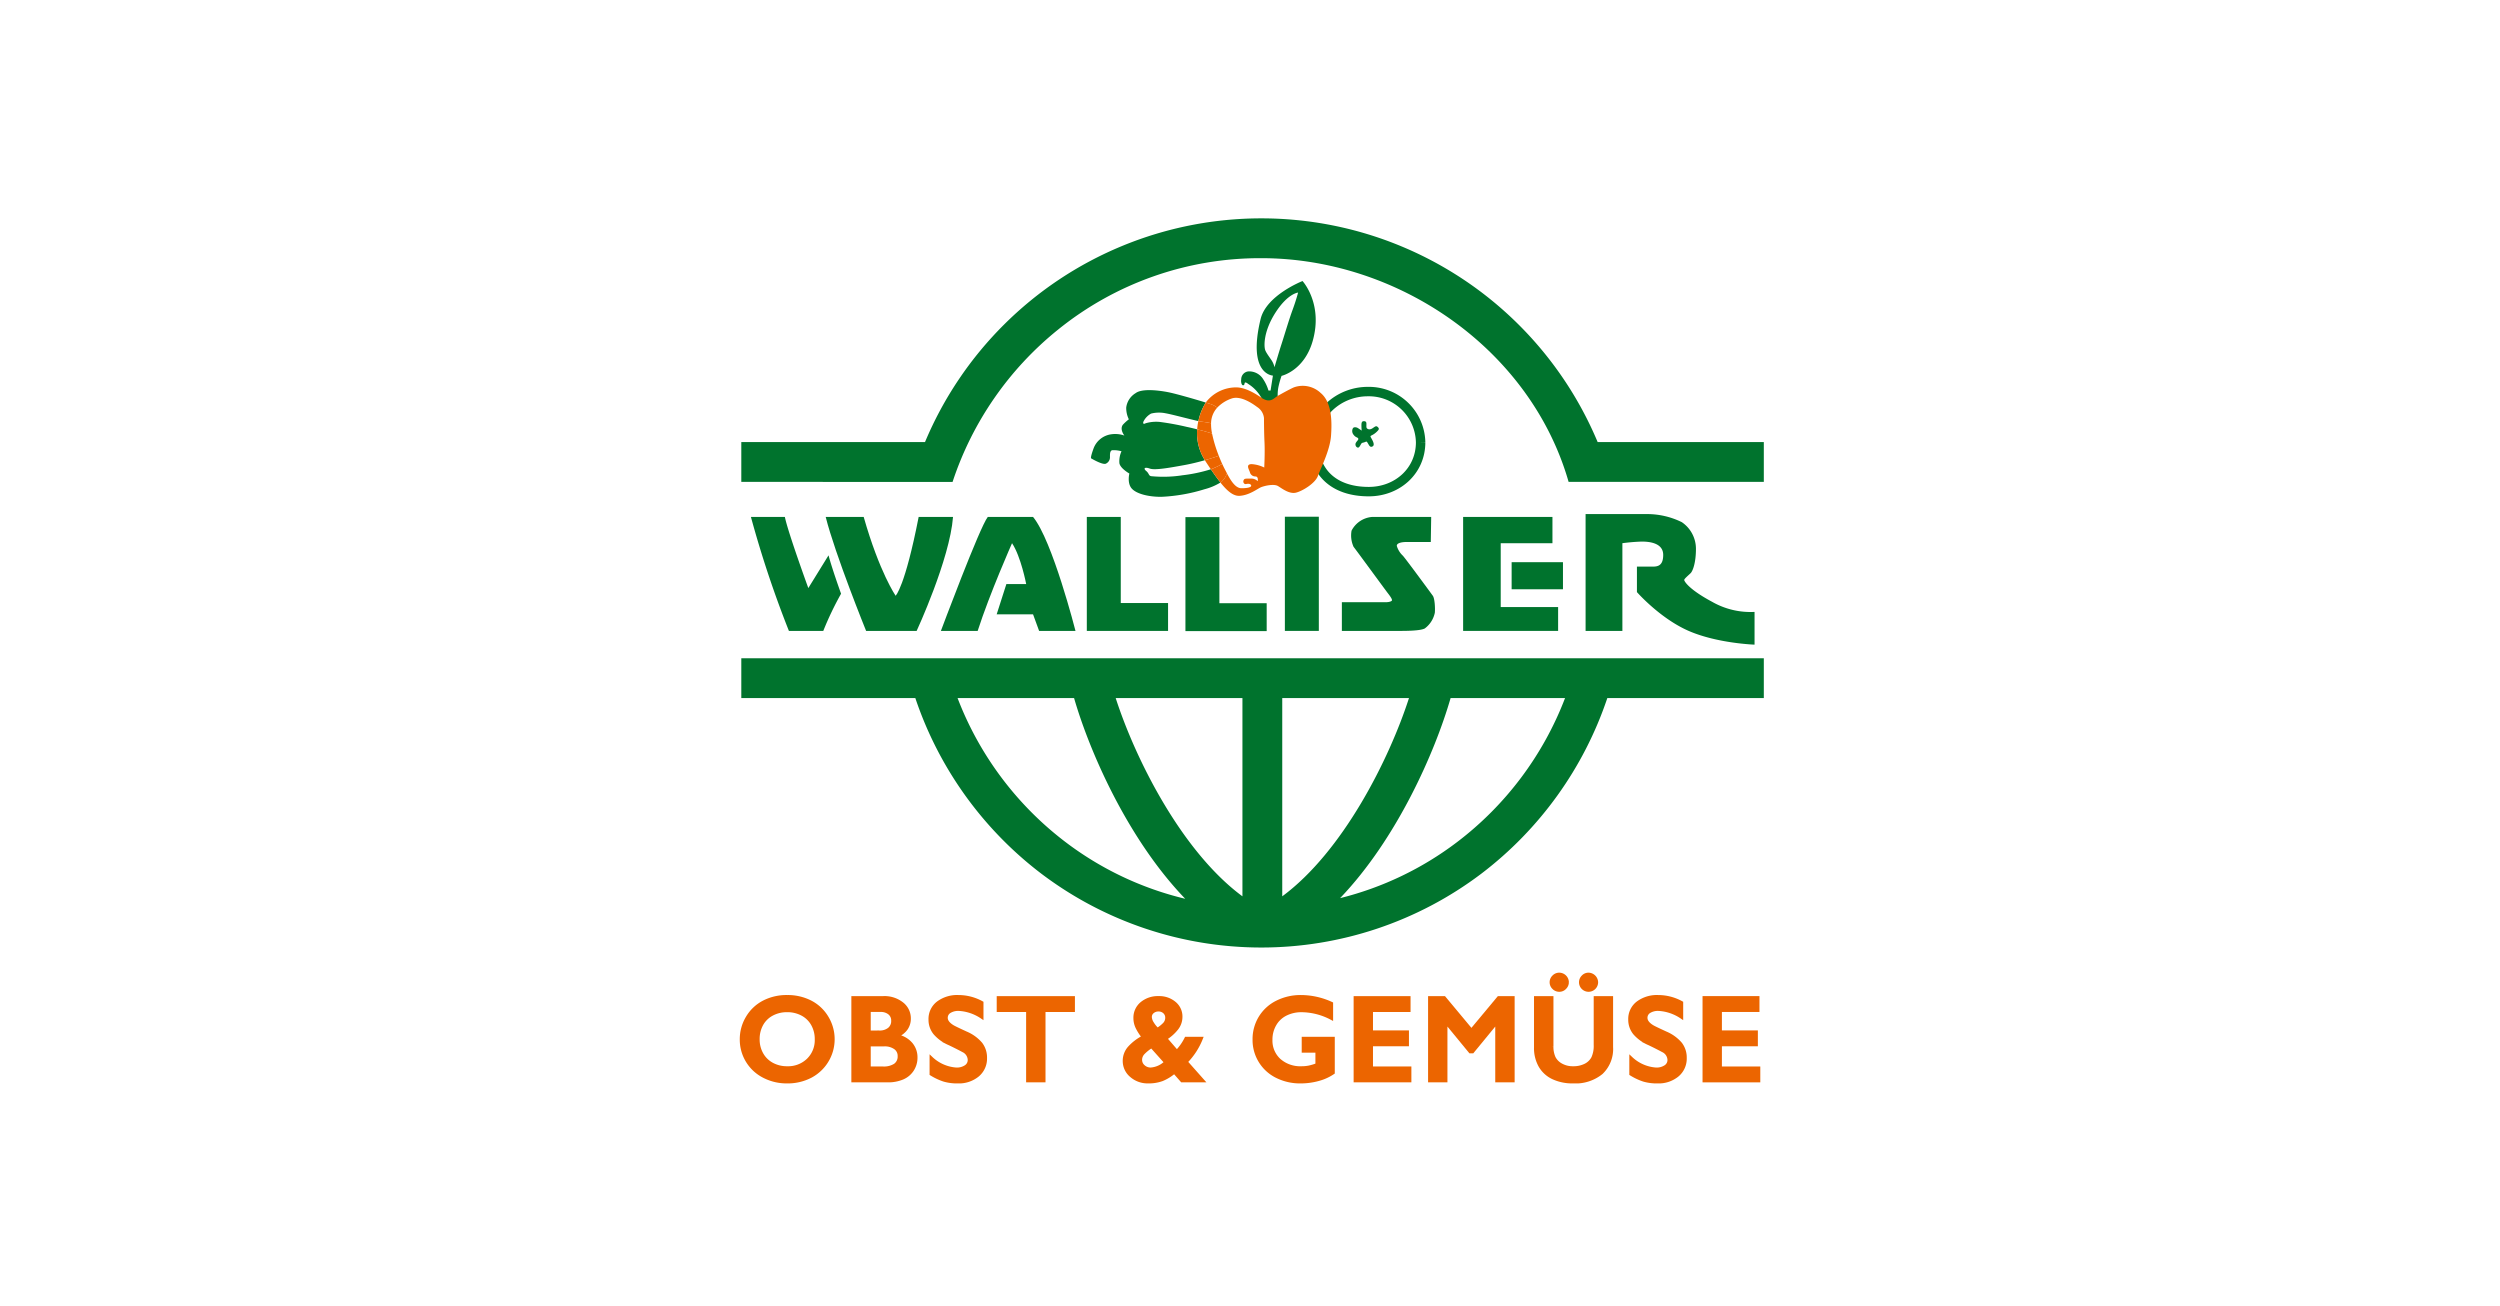
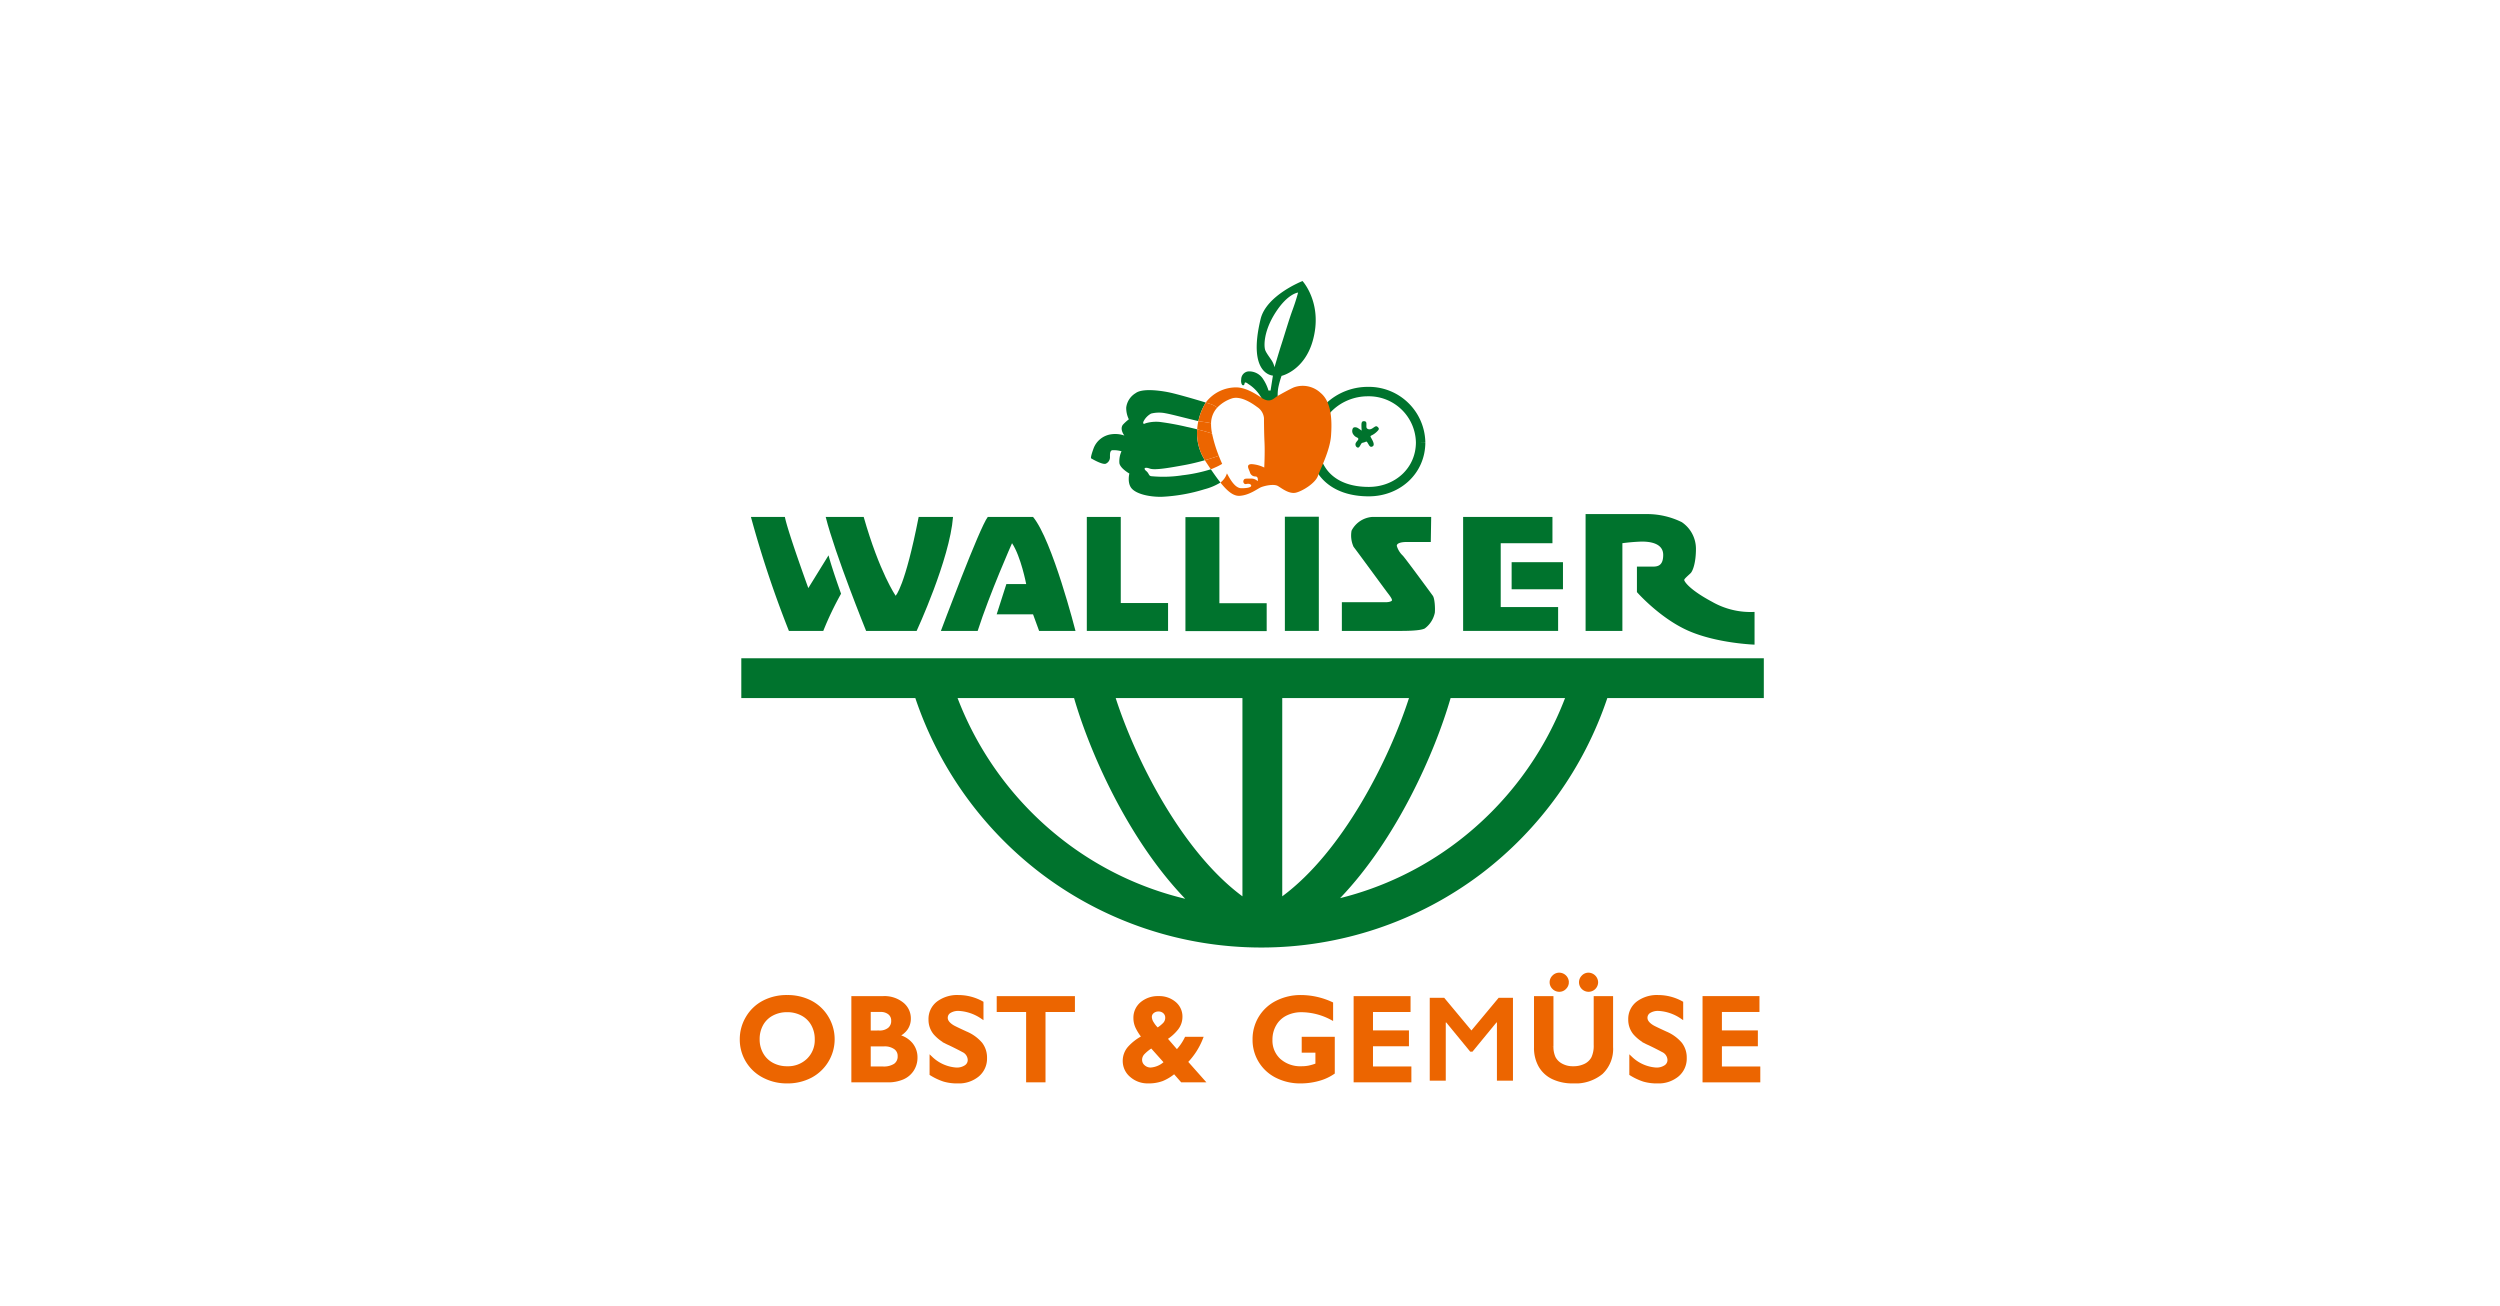
<svg xmlns="http://www.w3.org/2000/svg" width="561" height="293" viewBox="0 0 561 293">
  <defs>
    <clipPath id="clip-path">
      <rect id="Rechteck_493" data-name="Rechteck 493" width="229.802" height="194.118" fill="none" />
    </clipPath>
  </defs>
  <g id="Gruppe_528" data-name="Gruppe 528" transform="translate(-69 -3218)">
    <rect id="Rechteck_449" data-name="Rechteck 449" width="561" height="293" transform="translate(69 3218)" fill="none" />
    <g id="Gruppe_463" data-name="Gruppe 463" transform="translate(235 3267)">
      <g id="Gruppe_462" data-name="Gruppe 462" clip-path="url(#clip-path)">
        <path id="Pfad_1994" data-name="Pfad 1994" d="M141.151,61.321c6.427,0,11.637-4.642,11.637-11.068A11.627,11.627,0,0,0,140.916,38.87c-6.427,0-12.107,4.956-12.107,11.383S133.04,61.321,141.151,61.321Z" fill="none" stroke="#00732d" stroke-width="2.116" />
-         <path id="Pfad_1995" data-name="Pfad 1995" d="M192.512,50.2a81.83,81.83,0,0,0-150.94,0H.349v8.934l47.407.012A73.329,73.329,0,0,1,71.468,24.935a72.077,72.077,0,0,1,45.568-16c30.742,0,60.418,20.4,68.959,50.2H229.8V50.2Z" fill="#00732d" />
        <path id="Pfad_1996" data-name="Pfad 1996" d="M160.978,139.957a72.22,72.22,0,0,1-26.263,12.587c12.777-13.337,21.317-32.828,24.8-44.9H185.2a73.593,73.593,0,0,1-24.217,32.309m-112.1-32.309H75.021c3.5,12.113,12.09,31.7,24.943,45.042a72.207,72.207,0,0,1-26.918-12.77,73.591,73.591,0,0,1-24.168-32.272m63.925,0v44.491c-13.609-10.044-24-30.724-28.442-44.491Zm8.933,0h28.442c-4.447,13.767-14.832,34.447-28.442,44.491ZM229.8,98.714H.349v8.934H39.4a82.512,82.512,0,0,0,28.254,39.39,81.829,81.829,0,0,0,98.721.042,82.529,82.529,0,0,0,28.308-39.432H229.8Z" fill="#00732d" />
        <path id="Pfad_1997" data-name="Pfad 1997" d="M2.507,67h7.619c.635,3.265,5.26,15.964,5.26,15.964l4.536-7.347c.816,3.083,2.812,8.616,2.812,8.616a71.212,71.212,0,0,0-3.991,8.345H11.032A240.379,240.379,0,0,1,2.507,67" fill="#00732d" />
        <path id="Pfad_1998" data-name="Pfad 1998" d="M19.287,67h8.525c3.538,12.426,7.166,17.687,7.166,17.687s2.086-1.9,5.17-17.687h7.711c-.726,9.524-8.164,25.578-8.164,25.578H28.357S21.373,75.342,19.287,67" fill="#00732d" />
        <path id="Pfad_1999" data-name="Pfad 1999" d="M55.659,67H65.818c4.354,5.26,9.523,25.578,9.523,25.578H67.178l-1.36-3.719H57.653l2.178-6.8h4.444S63.1,75.885,61.1,72.893c0,0-4.99,11.247-7.71,19.682H45.138S53.845,69.264,55.659,67" fill="#00732d" />
        <path id="Pfad_2000" data-name="Pfad 2000" d="M77.881,67H85.5v19.32H96.113v6.258H77.881Z" fill="#00732d" />
        <path id="Pfad_2001" data-name="Pfad 2001" d="M100.012,67.042h7.619v19.32h10.612V92.62H100.012Z" fill="#00732d" />
        <rect id="Rechteck_491" data-name="Rechteck 491" width="7.619" height="25.623" transform="translate(122.325 66.952)" fill="#00732d" />
        <path id="Pfad_2002" data-name="Pfad 2002" d="M155.159,67l-.09,5.623h-5.442c-1.18,0-2.268.273-2.177.908a4.947,4.947,0,0,0,1.36,2.177c.726.816,6.259,8.344,6.712,8.979s.544,2.9.454,3.809a5.867,5.867,0,0,1-2.268,3.538c-1.088.544-4.172.544-6.168.544H135.114V86.136H145c.635,0,1.361-.182,1.361-.455s-.273-.725-.908-1.541-7.256-9.887-7.71-10.431a6.146,6.146,0,0,1-.453-3.629A5.693,5.693,0,0,1,141.917,67Z" fill="#00732d" />
        <path id="Pfad_2003" data-name="Pfad 2003" d="M162.325,67H182.37v5.9H170.76V87.224h12.881v5.351H162.325Z" fill="#00732d" />
        <rect id="Rechteck_492" data-name="Rechteck 492" width="11.52" height="6.077" transform="translate(173.21 77.155)" fill="#00732d" />
        <path id="Pfad_2004" data-name="Pfad 2004" d="M189.807,92.575h8.256V72.893a43.238,43.238,0,0,1,4.353-.363c1.632,0,4.807.272,4.807,2.993s-1.542,2.63-2.722,2.63h-3.174v5.714s5.17,5.9,11.611,8.708,14.783,3.084,14.783,3.084V88.312a17.37,17.37,0,0,1-9.524-2.268c-5.259-2.812-6.258-4.626-6.258-4.9s1-1.089,1.452-1.543,1.178-2.267,1.178-5.442a7.206,7.206,0,0,0-3.174-5.986,17.573,17.573,0,0,0-7.89-1.814h-13.7Z" fill="#00732d" />
        <path id="Pfad_2005" data-name="Pfad 2005" d="M10.655,174.662a11.185,11.185,0,0,1,5.2,1.192,9.162,9.162,0,0,1,3.681,3.435A9.393,9.393,0,0,1,15.9,192.512a11.124,11.124,0,0,1-5.267,1.231,11.055,11.055,0,0,1-5.253-1.251,9.206,9.206,0,0,1-5-8.283A9.354,9.354,0,0,1,1.693,179.4a9.157,9.157,0,0,1,3.635-3.495,11.082,11.082,0,0,1,5.327-1.245M4.09,184.209a6.626,6.626,0,0,0,.839,3.329,5.835,5.835,0,0,0,2.337,2.291,7,7,0,0,0,3.389.812,6.467,6.467,0,0,0,4.707-1.8,6.19,6.19,0,0,0,1.844-4.635,6.71,6.71,0,0,0-.832-3.335,5.749,5.749,0,0,0-2.344-2.3,7.065,7.065,0,0,0-3.4-.812,7.023,7.023,0,0,0-3.4.818A5.693,5.693,0,0,0,4.9,180.874a6.791,6.791,0,0,0-.812,3.335" fill="#ec6500" />
        <path id="Pfad_2006" data-name="Pfad 2006" d="M10.655,174.662a11.185,11.185,0,0,1,5.2,1.192,9.162,9.162,0,0,1,3.681,3.435A9.393,9.393,0,0,1,15.9,192.512a11.124,11.124,0,0,1-5.267,1.231,11.055,11.055,0,0,1-5.253-1.251,9.206,9.206,0,0,1-5-8.283A9.354,9.354,0,0,1,1.693,179.4a9.157,9.157,0,0,1,3.635-3.495A11.082,11.082,0,0,1,10.655,174.662ZM4.09,184.209a6.626,6.626,0,0,0,.839,3.329,5.835,5.835,0,0,0,2.337,2.291,7,7,0,0,0,3.389.812,6.467,6.467,0,0,0,4.707-1.8,6.19,6.19,0,0,0,1.844-4.635,6.71,6.71,0,0,0-.832-3.335,5.749,5.749,0,0,0-2.344-2.3,7.065,7.065,0,0,0-3.4-.812,7.023,7.023,0,0,0-3.4.818A5.693,5.693,0,0,0,4.9,180.874,6.791,6.791,0,0,0,4.09,184.209Z" fill="none" stroke="#ec6500" stroke-miterlimit="10" stroke-width="0.75" />
        <path id="Pfad_2007" data-name="Pfad 2007" d="M32.24,174.9a6.329,6.329,0,0,1,4.168,1.332,4.147,4.147,0,0,1,1.611,3.329,3.864,3.864,0,0,1-.672,2.25,4.567,4.567,0,0,1-1.952,1.545v.159a5.329,5.329,0,0,1,3.03,1.739A4.6,4.6,0,0,1,39.51,188.3a4.956,4.956,0,0,1-.792,2.762,4.87,4.87,0,0,1-2.2,1.831,8.239,8.239,0,0,1-3.309.613h-7.79V174.9Zm-.959,7.724a3.44,3.44,0,0,0,2.251-.68,2.313,2.313,0,0,0,.825-1.891,2.113,2.113,0,0,0-.759-1.711,3.022,3.022,0,0,0-2-.632H29.017v4.914Zm.839,8.069a4.623,4.623,0,0,0,2.756-.686,2.346,2.346,0,0,0,.932-2.017,2.2,2.2,0,0,0-.925-1.871,4.08,4.08,0,0,0-2.483-.686H29.017v5.26Z" fill="#ec6500" />
        <path id="Pfad_2008" data-name="Pfad 2008" d="M32.24,174.9a6.329,6.329,0,0,1,4.168,1.332,4.147,4.147,0,0,1,1.611,3.329,3.864,3.864,0,0,1-.672,2.25,4.567,4.567,0,0,1-1.952,1.545v.159a5.329,5.329,0,0,1,3.03,1.739A4.6,4.6,0,0,1,39.51,188.3a4.956,4.956,0,0,1-.792,2.762,4.87,4.87,0,0,1-2.2,1.831,8.239,8.239,0,0,1-3.309.613h-7.79V174.9Zm-.959,7.724a3.44,3.44,0,0,0,2.251-.68,2.313,2.313,0,0,0,.825-1.891,2.113,2.113,0,0,0-.759-1.711,3.022,3.022,0,0,0-2-.632H29.017v4.914Zm.839,8.069a4.623,4.623,0,0,0,2.756-.686,2.346,2.346,0,0,0,.932-2.017,2.2,2.2,0,0,0-.925-1.871,4.08,4.08,0,0,0-2.483-.686H29.017v5.26Z" fill="none" stroke="#ec6500" stroke-miterlimit="10" stroke-width="0.75" />
        <path id="Pfad_2009" data-name="Pfad 2009" d="M49.084,174.662a10.868,10.868,0,0,1,5.233,1.358v3.2a10.234,10.234,0,0,0-5.126-1.744,3.706,3.706,0,0,0-2.124.525,1.627,1.627,0,0,0-.766,1.4q0,1.052,1.425,1.945.4.266,3.076,1.491a8.815,8.815,0,0,1,3.3,2.4,5.052,5.052,0,0,1,1.012,3.17,4.836,4.836,0,0,1-1.724,3.868,6.643,6.643,0,0,1-4.468,1.471,10.563,10.563,0,0,1-3.069-.393A13.234,13.234,0,0,1,42.972,192v-3.542a9.035,9.035,0,0,0,5.619,2.476,3.622,3.622,0,0,0,2.131-.572,1.772,1.772,0,0,0,.812-1.517,2.4,2.4,0,0,0-1.411-2.1q-1.173-.639-3.023-1.531a8.891,8.891,0,0,1-3.282-2.33,4.746,4.746,0,0,1-1.086-3.09,4.529,4.529,0,0,1,1.745-3.734,7.168,7.168,0,0,1,4.607-1.392" fill="#ec6500" />
        <path id="Pfad_2010" data-name="Pfad 2010" d="M49.084,174.662a10.868,10.868,0,0,1,5.233,1.358v3.2a10.234,10.234,0,0,0-5.126-1.744,3.706,3.706,0,0,0-2.124.525,1.627,1.627,0,0,0-.766,1.4q0,1.052,1.425,1.945.4.266,3.076,1.491a8.815,8.815,0,0,1,3.3,2.4,5.052,5.052,0,0,1,1.012,3.17,4.836,4.836,0,0,1-1.724,3.868,6.643,6.643,0,0,1-4.468,1.471,10.563,10.563,0,0,1-3.069-.393A13.234,13.234,0,0,1,42.972,192v-3.542a9.035,9.035,0,0,0,5.619,2.476,3.622,3.622,0,0,0,2.131-.572,1.772,1.772,0,0,0,.812-1.517,2.4,2.4,0,0,0-1.411-2.1q-1.173-.639-3.023-1.531a8.891,8.891,0,0,1-3.282-2.33,4.746,4.746,0,0,1-1.086-3.09,4.529,4.529,0,0,1,1.745-3.734A7.168,7.168,0,0,1,49.084,174.662Z" fill="none" stroke="#ec6500" stroke-miterlimit="10" stroke-width="0.75" />
        <path id="Pfad_2011" data-name="Pfad 2011" d="M74.837,174.9v2.81h-6.6V193.5h-3.6V177.711h-6.6V174.9Z" fill="#ec6500" />
        <path id="Pfad_2012" data-name="Pfad 2012" d="M74.837,174.9v2.81h-6.6V193.5h-3.6V177.711h-6.6V174.9Z" fill="none" stroke="#ec6500" stroke-miterlimit="10" stroke-width="0.75" />
        <path id="Pfad_2013" data-name="Pfad 2013" d="M94,174.9a5.291,5.291,0,0,1,3.549,1.205,3.865,3.865,0,0,1,1.418,3.083,4.238,4.238,0,0,1-.846,2.53,9.722,9.722,0,0,1-2.589,2.316l2.556,2.956a11.856,11.856,0,0,0,2.078-2.956h3.382a15.793,15.793,0,0,1-3.409,5.247l3.742,4.221H99.233l-1.718-1.957a10.1,10.1,0,0,1-2.723,1.684,8.633,8.633,0,0,1-3.136.512,5.543,5.543,0,0,1-3.795-1.357,4.268,4.268,0,0,1-1.545-3.329,4.4,4.4,0,0,1,1.112-2.937,10.952,10.952,0,0,1,3.163-2.4,11.119,11.119,0,0,1-1.425-2.217,4.815,4.815,0,0,1-.453-2.017,4.153,4.153,0,0,1,1.485-3.31A5.634,5.634,0,0,1,94,174.9m-4.088,13.915a1.94,1.94,0,0,0,.686,1.5,2.364,2.364,0,0,0,1.631.613,5.319,5.319,0,0,0,3.383-1.544l-3.2-3.582a9.507,9.507,0,0,0-1.838,1.458,2.23,2.23,0,0,0-.666,1.551m2.184-9.6a2.824,2.824,0,0,0,.493,1.418,6.205,6.205,0,0,0,1.145,1.392,7.492,7.492,0,0,0,1.545-1.212,2.042,2.042,0,0,0,.572-1.438,1.672,1.672,0,0,0-.532-1.265,1.913,1.913,0,0,0-1.372-.506,1.984,1.984,0,0,0-1.3.453,1.432,1.432,0,0,0-.553,1.158" fill="#ec6500" />
        <path id="Pfad_2014" data-name="Pfad 2014" d="M94,174.9a5.291,5.291,0,0,1,3.549,1.205,3.865,3.865,0,0,1,1.418,3.083,4.238,4.238,0,0,1-.846,2.53,9.722,9.722,0,0,1-2.589,2.316l2.556,2.956a11.856,11.856,0,0,0,2.078-2.956h3.382a15.793,15.793,0,0,1-3.409,5.247l3.742,4.221H99.233l-1.718-1.957a10.1,10.1,0,0,1-2.723,1.684,8.633,8.633,0,0,1-3.136.512,5.543,5.543,0,0,1-3.795-1.357,4.268,4.268,0,0,1-1.545-3.329,4.4,4.4,0,0,1,1.112-2.937,10.952,10.952,0,0,1,3.163-2.4,11.119,11.119,0,0,1-1.425-2.217,4.815,4.815,0,0,1-.453-2.017,4.153,4.153,0,0,1,1.485-3.31A5.634,5.634,0,0,1,94,174.9Zm-4.088,13.915a1.94,1.94,0,0,0,.686,1.5,2.364,2.364,0,0,0,1.631.613,5.319,5.319,0,0,0,3.383-1.544l-3.2-3.582a9.507,9.507,0,0,0-1.838,1.458A2.23,2.23,0,0,0,89.911,188.817Zm2.184-9.6a2.824,2.824,0,0,0,.493,1.418,6.205,6.205,0,0,0,1.145,1.392,7.492,7.492,0,0,0,1.545-1.212,2.042,2.042,0,0,0,.572-1.438,1.672,1.672,0,0,0-.532-1.265,1.913,1.913,0,0,0-1.372-.506,1.984,1.984,0,0,0-1.3.453A1.432,1.432,0,0,0,92.1,179.216Z" fill="none" stroke="#ec6500" stroke-miterlimit="10" stroke-width="0.75" />
        <path id="Pfad_2015" data-name="Pfad 2015" d="M125.957,174.662a16.408,16.408,0,0,1,6.818,1.531v3.289a14.627,14.627,0,0,0-6.657-1.717,7.82,7.82,0,0,0-3.623.812,5.822,5.822,0,0,0-2.457,2.337,6.723,6.723,0,0,0-.873,3.4,5.927,5.927,0,0,0,1.9,4.588,7.116,7.116,0,0,0,5,1.738,8.7,8.7,0,0,0,1.631-.147,10.991,10.991,0,0,0,1.858-.559v-3.089h-3.076v-2.81h6.671v7.67a10.772,10.772,0,0,1-3.3,1.5,14.782,14.782,0,0,1-4,.539,11.623,11.623,0,0,1-5.333-1.211,9.068,9.068,0,0,1-5.066-8.269,9.286,9.286,0,0,1,1.351-4.941,9.177,9.177,0,0,1,3.768-3.435,11.742,11.742,0,0,1,5.387-1.225" fill="#ec6500" />
        <path id="Pfad_2016" data-name="Pfad 2016" d="M125.957,174.662a16.408,16.408,0,0,1,6.818,1.531v3.289a14.627,14.627,0,0,0-6.657-1.717,7.82,7.82,0,0,0-3.623.812,5.822,5.822,0,0,0-2.457,2.337,6.723,6.723,0,0,0-.873,3.4,5.927,5.927,0,0,0,1.9,4.588,7.116,7.116,0,0,0,5,1.738,8.7,8.7,0,0,0,1.631-.147,10.991,10.991,0,0,0,1.858-.559v-3.089h-3.076v-2.81h6.671v7.67a10.772,10.772,0,0,1-3.3,1.5,14.782,14.782,0,0,1-4,.539,11.623,11.623,0,0,1-5.333-1.211,9.068,9.068,0,0,1-5.066-8.269,9.286,9.286,0,0,1,1.351-4.941,9.177,9.177,0,0,1,3.768-3.435A11.742,11.742,0,0,1,125.957,174.662Z" fill="none" stroke="#ec6500" stroke-miterlimit="10" stroke-width="0.75" />
        <path id="Pfad_2017" data-name="Pfad 2017" d="M150.153,174.9v2.81h-8.43V182.6h8.07v2.81h-8.07v5.286h8.616v2.81h-12.21V174.9Z" fill="#ec6500" />
        <path id="Pfad_2018" data-name="Pfad 2018" d="M150.153,174.9v2.81h-8.43V182.6h8.07v2.81h-8.07v5.286h8.616v2.81h-12.21V174.9Z" fill="none" stroke="#ec6500" stroke-miterlimit="10" stroke-width="0.75" />
        <path id="Pfad_2019" data-name="Pfad 2019" d="M158.076,174.9l6.112,7.337L170.3,174.9h3.209v18.6h-3.6V180.441h-.107l-5.379,6.551h-.506l-5.38-6.551h-.107V193.5h-3.594V174.9Z" fill="#ec6500" />
-         <path id="Pfad_2020" data-name="Pfad 2020" d="M158.076,174.9l6.112,7.337L170.3,174.9h3.209v18.6h-3.6V180.441h-.107l-5.379,6.551h-.506l-5.38-6.551h-.107V193.5h-3.594V174.9Z" fill="none" stroke="#ec6500" stroke-miterlimit="10" stroke-width="0.75" />
        <path id="Pfad_2021" data-name="Pfad 2021" d="M182.218,174.9v10.826a5.905,5.905,0,0,0,.5,2.65A3.914,3.914,0,0,0,184.348,190a5.27,5.27,0,0,0,2.637.639,5.96,5.96,0,0,0,2.8-.606,3.818,3.818,0,0,0,1.685-1.651,6.488,6.488,0,0,0,.532-2.9V174.9h3.6v11.053a7.351,7.351,0,0,1-2.251,5.772,9.211,9.211,0,0,1-6.364,2.017,10.191,10.191,0,0,1-4.481-.918,6.523,6.523,0,0,1-2.9-2.657,8.046,8.046,0,0,1-1-4.081V174.9Zm3.462-3.488a1.733,1.733,0,0,1-.52,1.225,1.664,1.664,0,0,1-1.251.546,1.742,1.742,0,0,1-1.266-.526,1.708,1.708,0,0,1,0-2.477,1.72,1.72,0,0,1,1.266-.539,1.809,1.809,0,0,1,1.771,1.771m6.564,0a1.771,1.771,0,0,1-3.542,0,1.74,1.74,0,0,1,.52-1.226,1.666,1.666,0,0,1,1.251-.545,1.834,1.834,0,0,1,1.771,1.771" fill="#ec6500" />
        <path id="Pfad_2022" data-name="Pfad 2022" d="M182.218,174.9v10.826a5.905,5.905,0,0,0,.5,2.65A3.914,3.914,0,0,0,184.348,190a5.27,5.27,0,0,0,2.637.639,5.96,5.96,0,0,0,2.8-.606,3.818,3.818,0,0,0,1.685-1.651,6.488,6.488,0,0,0,.532-2.9V174.9h3.6v11.053a7.351,7.351,0,0,1-2.251,5.772,9.211,9.211,0,0,1-6.364,2.017,10.191,10.191,0,0,1-4.481-.918,6.523,6.523,0,0,1-2.9-2.657,8.046,8.046,0,0,1-1-4.081V174.9Zm3.462-3.488a1.733,1.733,0,0,1-.52,1.225,1.664,1.664,0,0,1-1.251.546,1.742,1.742,0,0,1-1.266-.526,1.708,1.708,0,0,1,0-2.477,1.72,1.72,0,0,1,1.266-.539,1.809,1.809,0,0,1,1.771,1.771Zm6.564,0a1.771,1.771,0,0,1-3.542,0,1.74,1.74,0,0,1,.52-1.226,1.666,1.666,0,0,1,1.251-.545,1.834,1.834,0,0,1,1.771,1.771Z" fill="none" stroke="#ec6500" stroke-miterlimit="10" stroke-width="0.75" />
        <path id="Pfad_2023" data-name="Pfad 2023" d="M206.1,174.662a10.865,10.865,0,0,1,5.233,1.358v3.2a10.234,10.234,0,0,0-5.127-1.744,3.711,3.711,0,0,0-2.124.525,1.631,1.631,0,0,0-.765,1.4q0,1.052,1.425,1.945.4.266,3.076,1.491a8.828,8.828,0,0,1,3.3,2.4,5.063,5.063,0,0,1,1.011,3.17,4.839,4.839,0,0,1-1.724,3.868,6.642,6.642,0,0,1-4.467,1.471,10.565,10.565,0,0,1-3.07-.393A13.186,13.186,0,0,1,199.994,192v-3.542a9.033,9.033,0,0,0,5.619,2.476,3.616,3.616,0,0,0,2.13-.572,1.77,1.77,0,0,0,.812-1.517,2.4,2.4,0,0,0-1.411-2.1q-1.171-.639-3.022-1.531a8.909,8.909,0,0,1-3.284-2.33,4.751,4.751,0,0,1-1.085-3.09,4.526,4.526,0,0,1,1.745-3.734,7.17,7.17,0,0,1,4.607-1.392" fill="#ec6500" />
        <path id="Pfad_2024" data-name="Pfad 2024" d="M206.1,174.662a10.865,10.865,0,0,1,5.233,1.358v3.2a10.234,10.234,0,0,0-5.127-1.744,3.711,3.711,0,0,0-2.124.525,1.631,1.631,0,0,0-.765,1.4q0,1.052,1.425,1.945.4.266,3.076,1.491a8.828,8.828,0,0,1,3.3,2.4,5.063,5.063,0,0,1,1.011,3.17,4.839,4.839,0,0,1-1.724,3.868,6.642,6.642,0,0,1-4.467,1.471,10.565,10.565,0,0,1-3.07-.393A13.186,13.186,0,0,1,199.994,192v-3.542a9.033,9.033,0,0,0,5.619,2.476,3.616,3.616,0,0,0,2.13-.572,1.77,1.77,0,0,0,.812-1.517,2.4,2.4,0,0,0-1.411-2.1q-1.171-.639-3.022-1.531a8.909,8.909,0,0,1-3.284-2.33,4.751,4.751,0,0,1-1.085-3.09,4.526,4.526,0,0,1,1.745-3.734A7.17,7.17,0,0,1,206.1,174.662Z" fill="none" stroke="#ec6500" stroke-miterlimit="10" stroke-width="0.75" />
        <path id="Pfad_2025" data-name="Pfad 2025" d="M228.45,174.9v2.81h-8.43V182.6h8.07v2.81h-8.07v5.286h8.616v2.81h-12.21V174.9Z" fill="#ec6500" />
        <path id="Pfad_2026" data-name="Pfad 2026" d="M228.45,174.9v2.81h-8.43V182.6h8.07v2.81h-8.07v5.286h8.616v2.81h-12.21V174.9Z" fill="none" stroke="#ec6500" stroke-miterlimit="10" stroke-width="0.75" />
        <path id="Pfad_2027" data-name="Pfad 2027" d="M140.034,45.511c.647,0,.588.412.588.823s-.059.705.235.881.647.236,1.235-.176.763-.529,1.116-.177.228.566-.294,1.058c-1.058,1-1.587.706-1.293,1.235s1,1.646.411,2-.813-.24-1.058-.646c-.352-.587-.293-.431-.822-.255s-.529.02-.823.549-.47.822-.881.529a.778.778,0,0,1-.118-1.078c.176-.294.447-.5.47-.685.059-.47-.529-.294-1-.941a1.312,1.312,0,0,1-.236-1.469c.177-.411.823-.3,1.118-.118s.881.588.881.588-.058-.646-.058-1.117,0-1,.528-1" fill="#00732d" />
        <path id="Pfad_2028" data-name="Pfad 2028" d="M126.281,14.068s-8.11,3.173-9.4,8.522c-3.025,12.511,2.762,12.695,2.762,12.695l-.529,3.35h-.47a9.275,9.275,0,0,0-1.176-2.527,3.692,3.692,0,0,0-3.349-1.764,1.78,1.78,0,0,0-1.588,1.764c-.117.7.118,1.352.412,1.352s.294-.235.353-.471.293-.234.823.176a8.661,8.661,0,0,1,3.154,3.527c.764,1.94,1.723,2.821,2.488,2.763s1.293-.588,1.116-2.116a9.02,9.02,0,0,1,.059-3.762,19.9,19.9,0,0,1,.646-2.233s5.1-1.138,7-7.877c2.351-8.345-2.293-13.4-2.293-13.4m-2.233,6.465c-.823,2.233-1.763,5.465-2.469,7.641s-1.586,5.23-1.586,5.23a4.844,4.844,0,0,0-.47-1.234c-.353-.647-1.235-1.7-1.587-2.528s-.471-4.231,2.292-8.521,5.055-4.467,5.055-4.467-.412,1.645-1.235,3.879" fill="#00732d" />
        <path id="Pfad_2029" data-name="Pfad 2029" d="M99.187,57.677a28.056,28.056,0,0,1-6.877.177c-.588-.118-.411-.588-1.116-1.176s-.295-.94.823-.528,4.407-.177,7.64-.765c1.675-.3,3.328-.719,4.718-1.113a11.3,11.3,0,0,1-1.731-6.935c-.8-.2-1.6-.392-2.282-.533a59.935,59.935,0,0,0-6.054-1.116,8.333,8.333,0,0,0-3.232.294c-.529.294-.647,0-.47-.411a4.1,4.1,0,0,1,1.7-1.764,7.343,7.343,0,0,1,3.291-.059c1.353.235,4.585,1.117,7.112,1.7.065.015.133.027.2.04a13.08,13.08,0,0,1,1.669-4.157c-2.311-.711-6.77-2.008-8.568-2.348-2.175-.412-5.76-.823-7.17.235a4.4,4.4,0,0,0-2.116,3.232,5.792,5.792,0,0,0,.588,2.644,10.269,10.269,0,0,0-1.353,1.235c-.748,1.049.353,2.41.353,2.41a6.2,6.2,0,0,0-2.879-.294,4.944,4.944,0,0,0-4.056,3.233c-.764,2.116-.529,2.174-.529,2.174s2.645,1.588,3.35,1.176a1.582,1.582,0,0,0,.882-1.47c0-.529-.059-1.351.47-1.527a6.29,6.29,0,0,1,2.116.235,5.352,5.352,0,0,0-.47,2.7c.235,1.177,2.233,2.293,2.233,2.293s-.529,2.058.47,3.291,3.7,1.94,6.641,1.94a38.368,38.368,0,0,0,9.757-1.705,13.013,13.013,0,0,0,3.572-1.508c-.655-.818-1.366-1.807-2.156-2.972a34.5,34.5,0,0,1-6.529,1.365" fill="#00732d" />
        <path id="Pfad_2030" data-name="Pfad 2030" d="M105.764,45.975c-.93-.229-1.936-.293-2.853-.482a12.905,12.905,0,0,0-.267,1.844c1.322.336,2.612.7,3.341.946a10.445,10.445,0,0,1-.221-2.308" fill="#ec6500" />
        <path id="Pfad_2031" data-name="Pfad 2031" d="M130.337,39.163a5.859,5.859,0,0,0-6-1.234c-1.058.469-3.056,1.587-3.761,2s-1.529,1.645-3.469.352c-.745-.5-3.349-2.351-5.7-2.351a8.576,8.576,0,0,0-6.76,3.291c-.023.034-.048.078-.071.115.483.148.879.273,1.129.356a4.911,4.911,0,0,1,1.438.785,8.1,8.1,0,0,1,3.147-2.02c2-.764,4.643,1,5.819,1.881a3.335,3.335,0,0,1,1.528,2.468s0,3.037.117,5.447-.059,5.662-.059,5.662a7.323,7.323,0,0,0-2.879-.765c-1.235.06-.647,1-.353,1.764a1.25,1.25,0,0,0,1.293,1c.705.059.47,1.058.47,1.058a2.078,2.078,0,0,0-1.645-.569c-1.235-.019-1.353,0-1.529.392s.118.941.588.823,1-.059,1.116.294-.528.647-2.174.647c-1.365,0-2.406-1.739-3.258-3.338-.011.031-.022.076-.033.106a4.159,4.159,0,0,1-1.424,1.958c1.665,2.078,2.973,3.052,4.3,2.979,2.116-.118,3.939-1.529,4.7-1.881s3-.882,3.939-.3,2.526,1.822,4,1.469,4.35-2.116,4.937-3.761,2.7-5.7,2.939-8.992.176-7.582-2.351-9.639" fill="#ec6500" />
        <path id="Pfad_2032" data-name="Pfad 2032" d="M107.356,53.328c-.623.227-1.689.576-2.981.943.036.058.064.116.1.173q.651,1,1.239,1.868c.316-.12.628-.249.935-.4a12.277,12.277,0,0,0,1.607-.823c-.241-.532-.505-1.158-.771-1.843a.582.582,0,0,1-.131.08" fill="#ec6500" />
        <path id="Pfad_2033" data-name="Pfad 2033" d="M105.764,45.975c0-.076,0-.156.006-.229a5.308,5.308,0,0,1,1.378-3.269,4.89,4.89,0,0,0-1.438-.786c-.25-.083-.646-.207-1.129-.356a13.109,13.109,0,0,0-1.67,4.158c.917.189,1.923.253,2.853.482" fill="#ec6500" />
        <path id="Pfad_2034" data-name="Pfad 2034" d="M107.487,53.248a30.016,30.016,0,0,1-1.5-4.965c-.729-.244-2.018-.611-3.341-.947a11.306,11.306,0,0,0,1.731,6.935c1.293-.367,2.358-.717,2.981-.943a.582.582,0,0,0,.131-.08" fill="#ec6500" />
-         <path id="Pfad_2035" data-name="Pfad 2035" d="M109.3,57.325c.011-.029.022-.074.033-.106-.175-.328-.343-.652-.5-.952s-.353-.7-.568-1.176a12.277,12.277,0,0,1-1.607.823c-.307.149-.619.279-.935.4.79,1.165,1.5,2.154,2.156,2.972a4.167,4.167,0,0,0,1.424-1.959" fill="#ec6500" />
      </g>
    </g>
  </g>
</svg>